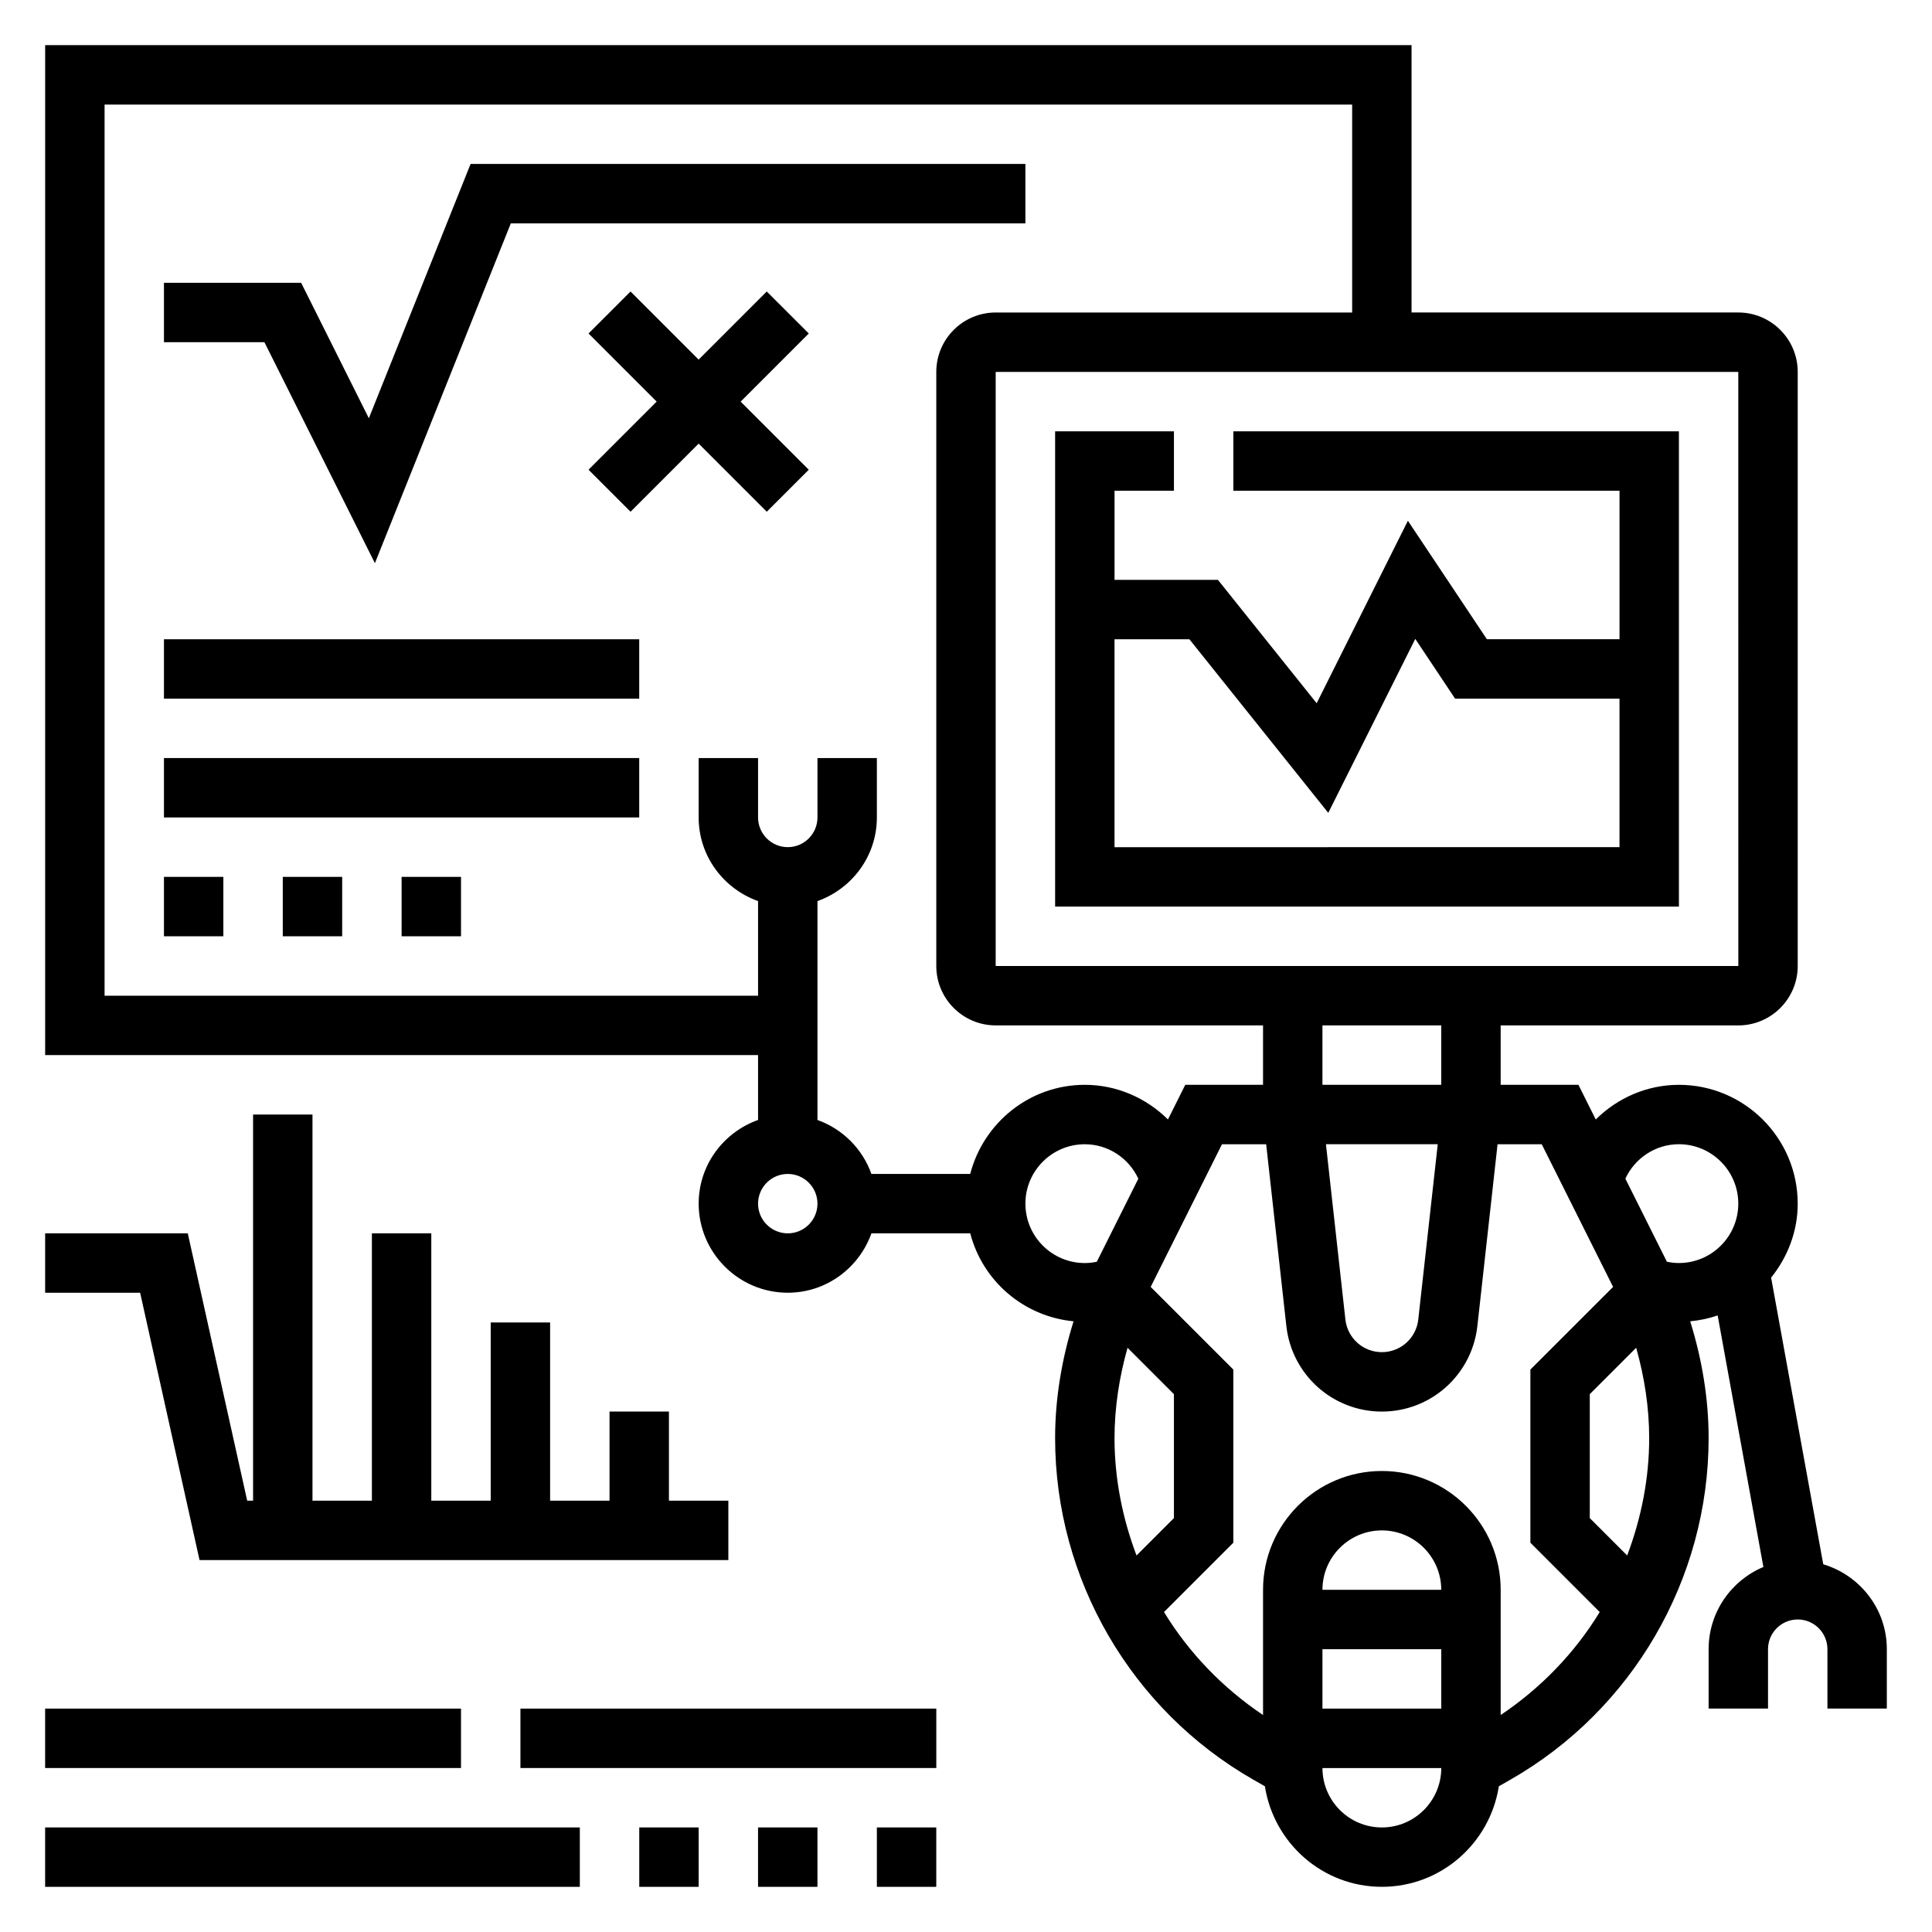
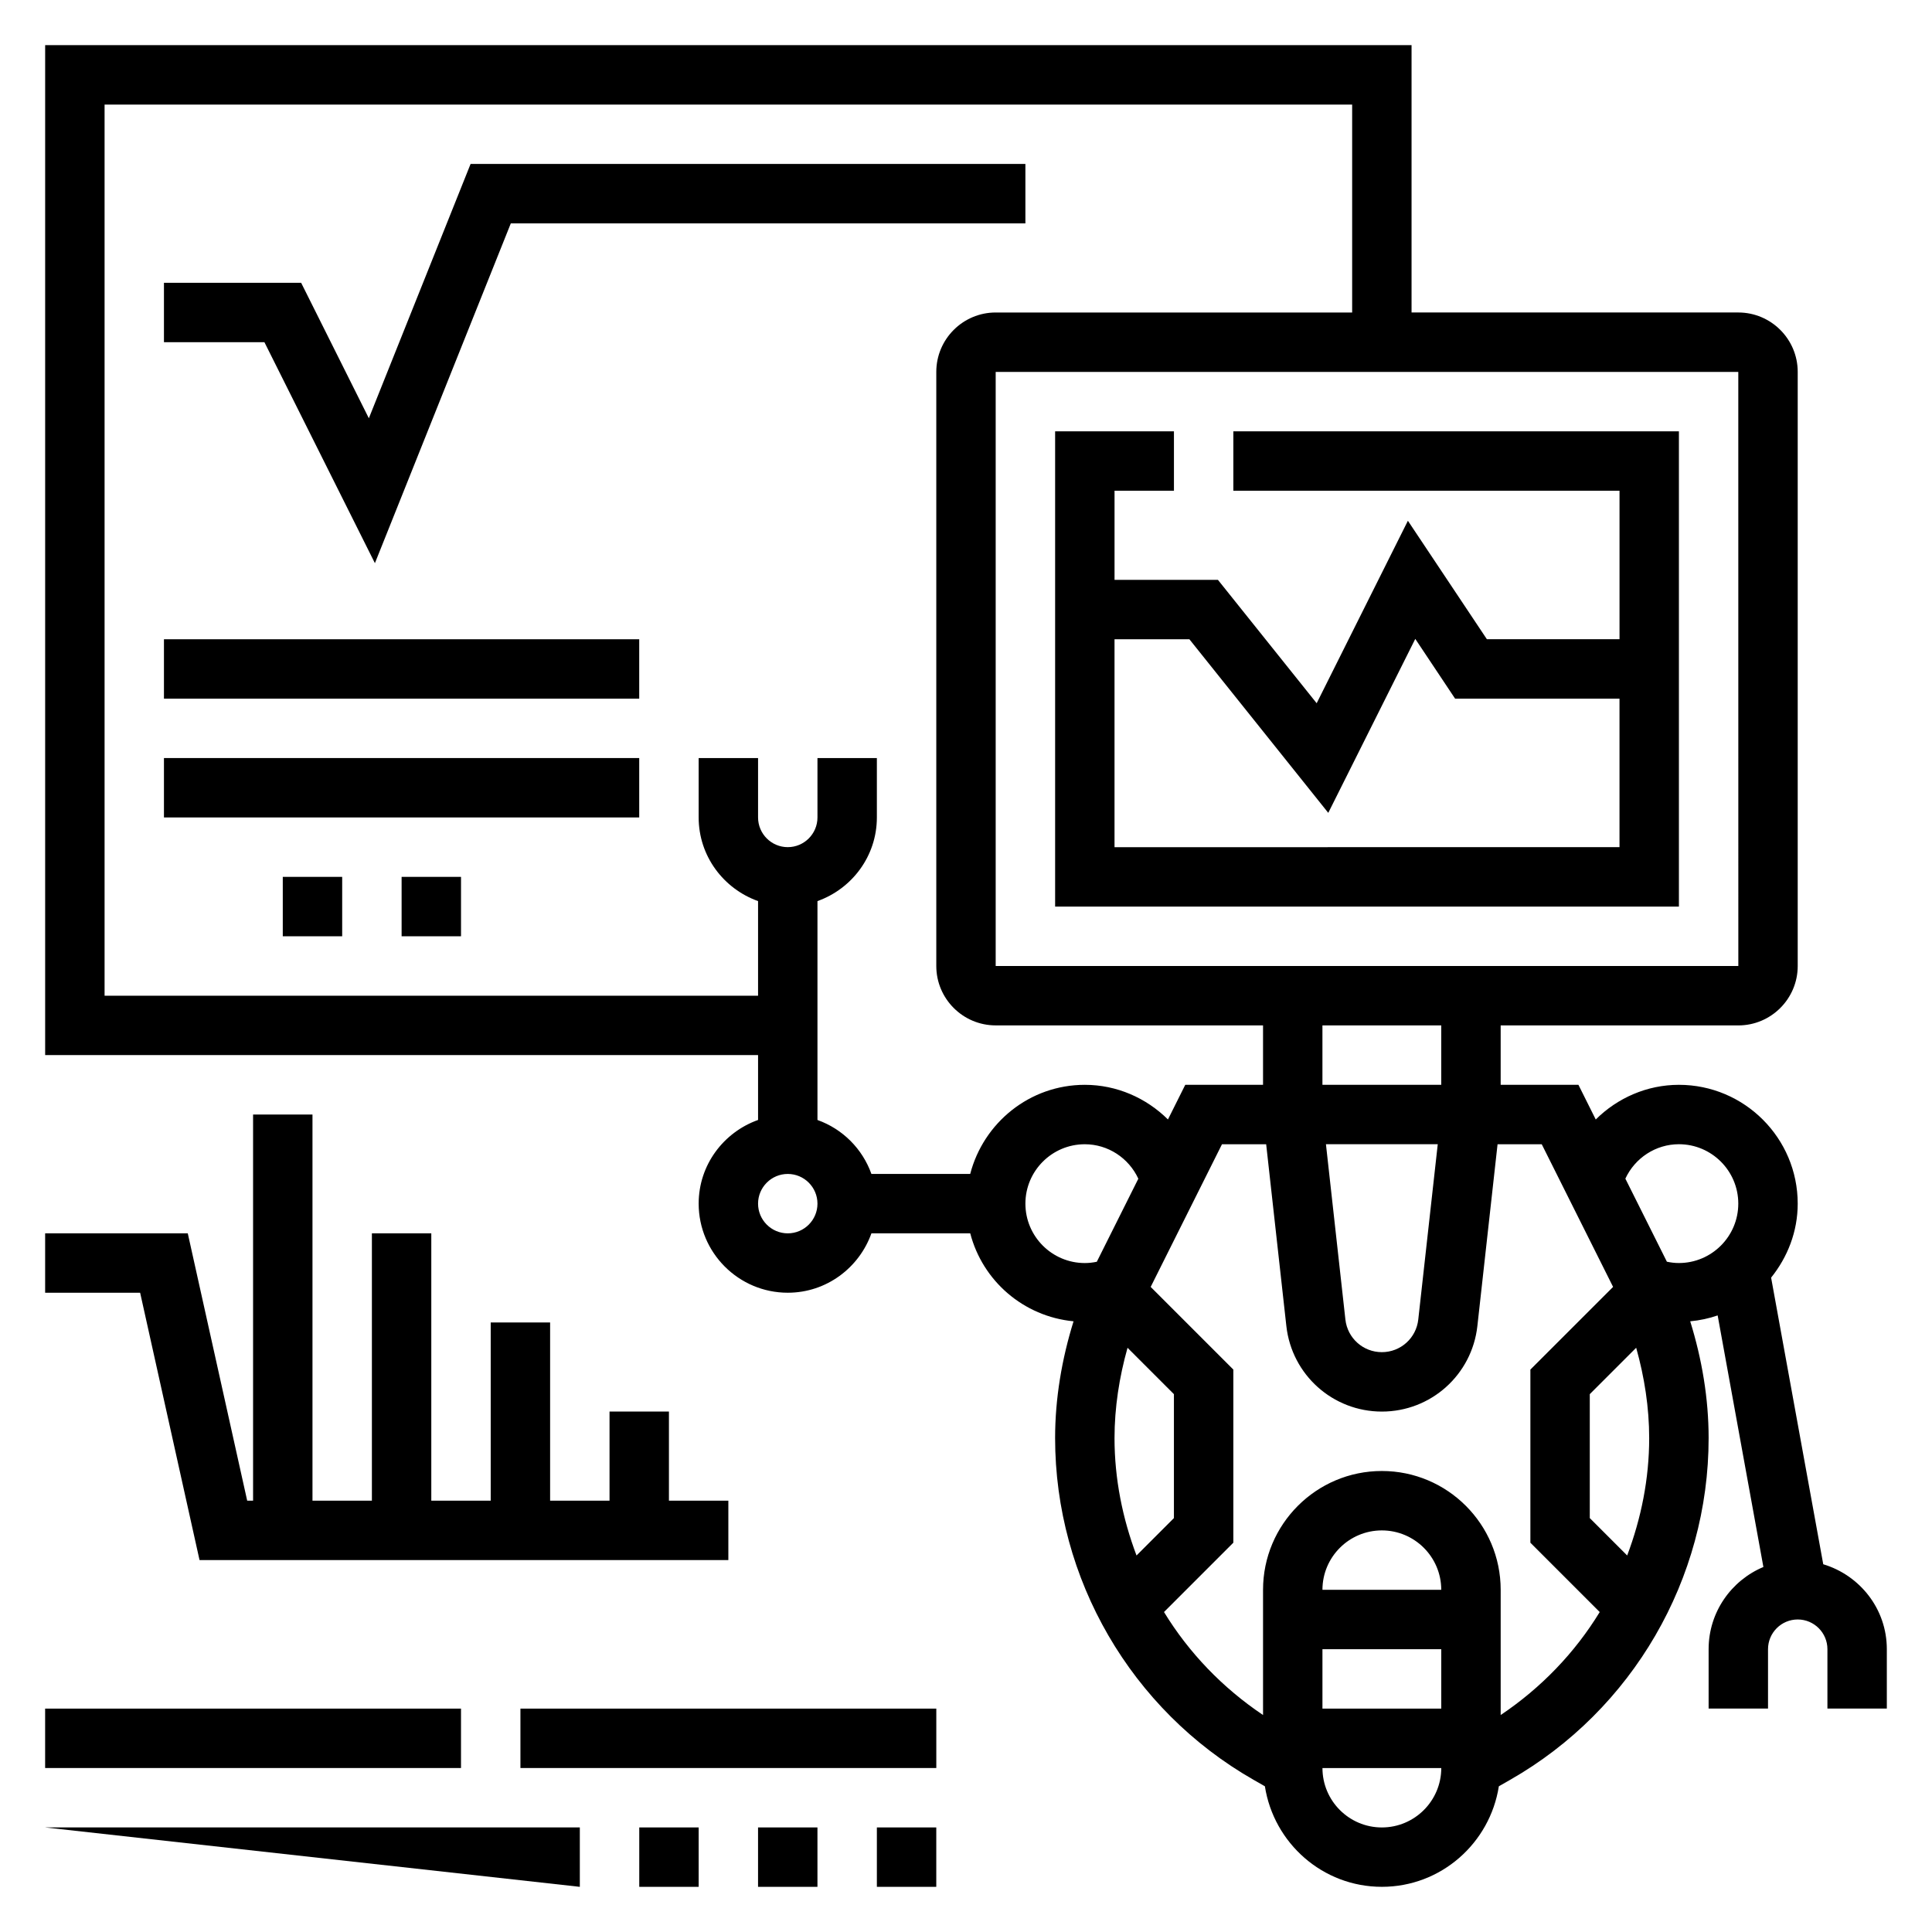
<svg xmlns="http://www.w3.org/2000/svg" fill="#000000" width="800px" height="800px" version="1.1" viewBox="144 144 512 512">
  <g>
    <path d="m588.93 258.3h-118.08v15.742h102.34v39.359h-35.148l-20.934-31.395-24.176 48.359-26.172-32.703h-27.395v-23.617h15.742v-15.742h-31.488v125.95h165.31zm-149.57 110.21v-55.105h19.836l36.809 46.012 23.059-46.105 10.551 15.836h43.57v39.359z" />
    <path d="m627.18 558.55-13.816-75.965c4.34-5.402 7.047-12.164 7.047-19.609 0-17.367-14.121-31.488-31.488-31.488-8.469 0-16.289 3.488-22.035 9.188l-4.586-9.188h-20.609v-15.742h62.977c8.684 0 15.742-7.062 15.742-15.742v-157.45c0-8.684-7.062-15.742-15.742-15.742l-86.594-0.004v-70.848h-362.11v267.65h188.93v17.191c-9.141 3.258-15.742 11.918-15.742 22.168 0 13.02 10.598 23.617 23.617 23.617 10.25 0 18.91-6.606 22.168-15.742h26.184c3.273 12.594 14.098 22.035 27.379 23.316-3.113 10.012-4.887 20.449-4.887 30.938 0 37.328 20.137 72.027 52.555 90.551l3.039 1.738c2.356 15.055 15.297 26.641 31 26.641s28.645-11.586 31-26.641l3.039-1.738c32.418-18.523 52.555-53.223 52.555-90.551 0-10.477-1.77-20.926-4.879-30.938 2.527-0.242 4.961-0.754 7.273-1.559l12.121 66.668c-8.512 3.566-14.516 11.98-14.516 21.781v15.742h15.742v-15.742c0-4.336 3.527-7.871 7.871-7.871s7.871 3.535 7.871 7.871v15.742h15.742v-15.742c0.004-10.66-7.137-19.578-16.844-22.504zm-38.258-111.32c8.684 0 15.742 7.062 15.742 15.742 0 8.684-7.062 15.742-15.742 15.742-1.07 0-2.125-0.125-3.18-0.348l-11.004-22.012c2.543-5.481 8.043-9.125 14.184-9.125zm-7.871 77.871c0 10.801-2.125 21.293-5.832 31.117l-9.91-9.91v-32.844l12.297-12.297c2.188 7.789 3.445 15.84 3.445 23.934zm-55.105-93.613h-31.488v-15.742h31.488zm-0.926 15.742-5.164 46.453c-0.543 4.938-4.691 8.652-9.652 8.652-4.961 0-9.109-3.715-9.66-8.645l-5.156-46.461zm79.656-47.23h-196.81v-157.44h196.8zm-251.91 70.848c-4.344 0-7.871-3.535-7.871-7.871 0-4.336 3.527-7.871 7.871-7.871s7.871 3.535 7.871 7.871c0 4.336-3.523 7.871-7.871 7.871zm48.352-15.746h-26.184c-2.379-6.668-7.629-11.918-14.297-14.297v-58.008c9.141-3.258 15.742-11.918 15.742-22.168v-15.742h-15.742v15.742c0 4.336-3.527 7.871-7.871 7.871s-7.871-3.535-7.871-7.871v-15.742h-15.742v15.742c0 10.25 6.606 18.91 15.742 22.168v25.074h-173.18v-236.16h330.62v55.105l-94.465-0.004c-8.684 0-15.742 7.062-15.742 15.742v157.44c0 8.684 7.062 15.742 15.742 15.742h70.848v15.742h-20.609l-4.59 9.188c-5.746-5.695-13.562-9.18-22.031-9.18-14.637 0-26.852 10.074-30.371 23.613zm38.242 70c0-8.086 1.258-16.137 3.449-23.93l12.293 12.293v32.844l-9.91 9.91c-3.707-9.832-5.832-20.316-5.832-31.117zm-23.617-62.125c0-8.684 7.062-15.742 15.742-15.742 6.141 0 11.645 3.644 14.184 9.133l-11.004 22.012c-1.051 0.215-2.106 0.34-3.176 0.34-8.684 0-15.746-7.062-15.746-15.742zm78.719 118.08h31.488v15.742h-31.488zm0-15.742c0-8.684 7.062-15.742 15.742-15.742 8.684 0 15.742 7.062 15.742 15.742zm15.746 62.977c-8.684 0-15.742-7.062-15.742-15.742h31.488c-0.004 8.68-7.062 15.742-15.746 15.742zm31.488-29.797v-33.18c0-17.367-14.121-31.488-31.488-31.488-17.367 0-31.488 14.121-31.488 31.488v33.18c-10.73-7.203-19.656-16.5-26.246-27.293l18.375-18.375v-45.879l-21.906-21.906 18.898-37.809h11.707l5.352 48.199c1.441 12.91 12.32 22.648 25.309 22.648s23.867-9.738 25.309-22.648l5.352-48.199h11.707l18.91 37.809-21.918 21.91v45.879l18.375 18.375c-6.59 10.789-15.516 20.086-26.246 27.289z" />
    <path d="m415.74 187.45h-147.03l-26.961 67.395-17.945-35.906h-36.355v15.746h26.625l29.281 58.559 36.016-90.047h136.37z" />
-     <path d="m347.2 221.25-18.051 18.051-18.047-18.051-11.133 11.129 18.051 18.051-18.051 18.051 11.133 11.133 18.047-18.051 18.051 18.051 11.133-11.133-18.051-18.051 18.051-18.051z" />
-     <path d="m187.45 376.38h15.742v15.742h-15.742z" />
    <path d="m218.94 376.38h15.742v15.742h-15.742z" />
    <path d="m250.43 376.38h15.742v15.742h-15.742z" />
    <path d="m187.45 344.89h125.95v15.742h-125.95z" />
    <path d="m187.45 313.41h125.95v15.742h-125.95z" />
    <path d="m196.88 557.44h140.14v-15.742h-15.746v-23.617h-15.742v23.617h-15.746v-47.234h-15.742v47.234h-15.746v-70.848h-15.742v70.848h-15.746v-102.34h-15.742v102.34h-1.559l-15.746-70.848h-37.801v15.742h25.176z" />
-     <path d="m155.96 628.29h141.7v15.742h-141.7z" />
+     <path d="m155.96 628.29h141.7v15.742z" />
    <path d="m155.96 596.8h110.21v15.742h-110.21z" />
    <path d="m281.92 596.8h110.21v15.742h-110.21z" />
    <path d="m313.41 628.29h15.742v15.742h-15.742z" />
    <path d="m344.89 628.29h15.742v15.742h-15.742z" />
    <path d="m376.38 628.29h15.742v15.742h-15.742z" />
  </g>
</svg>